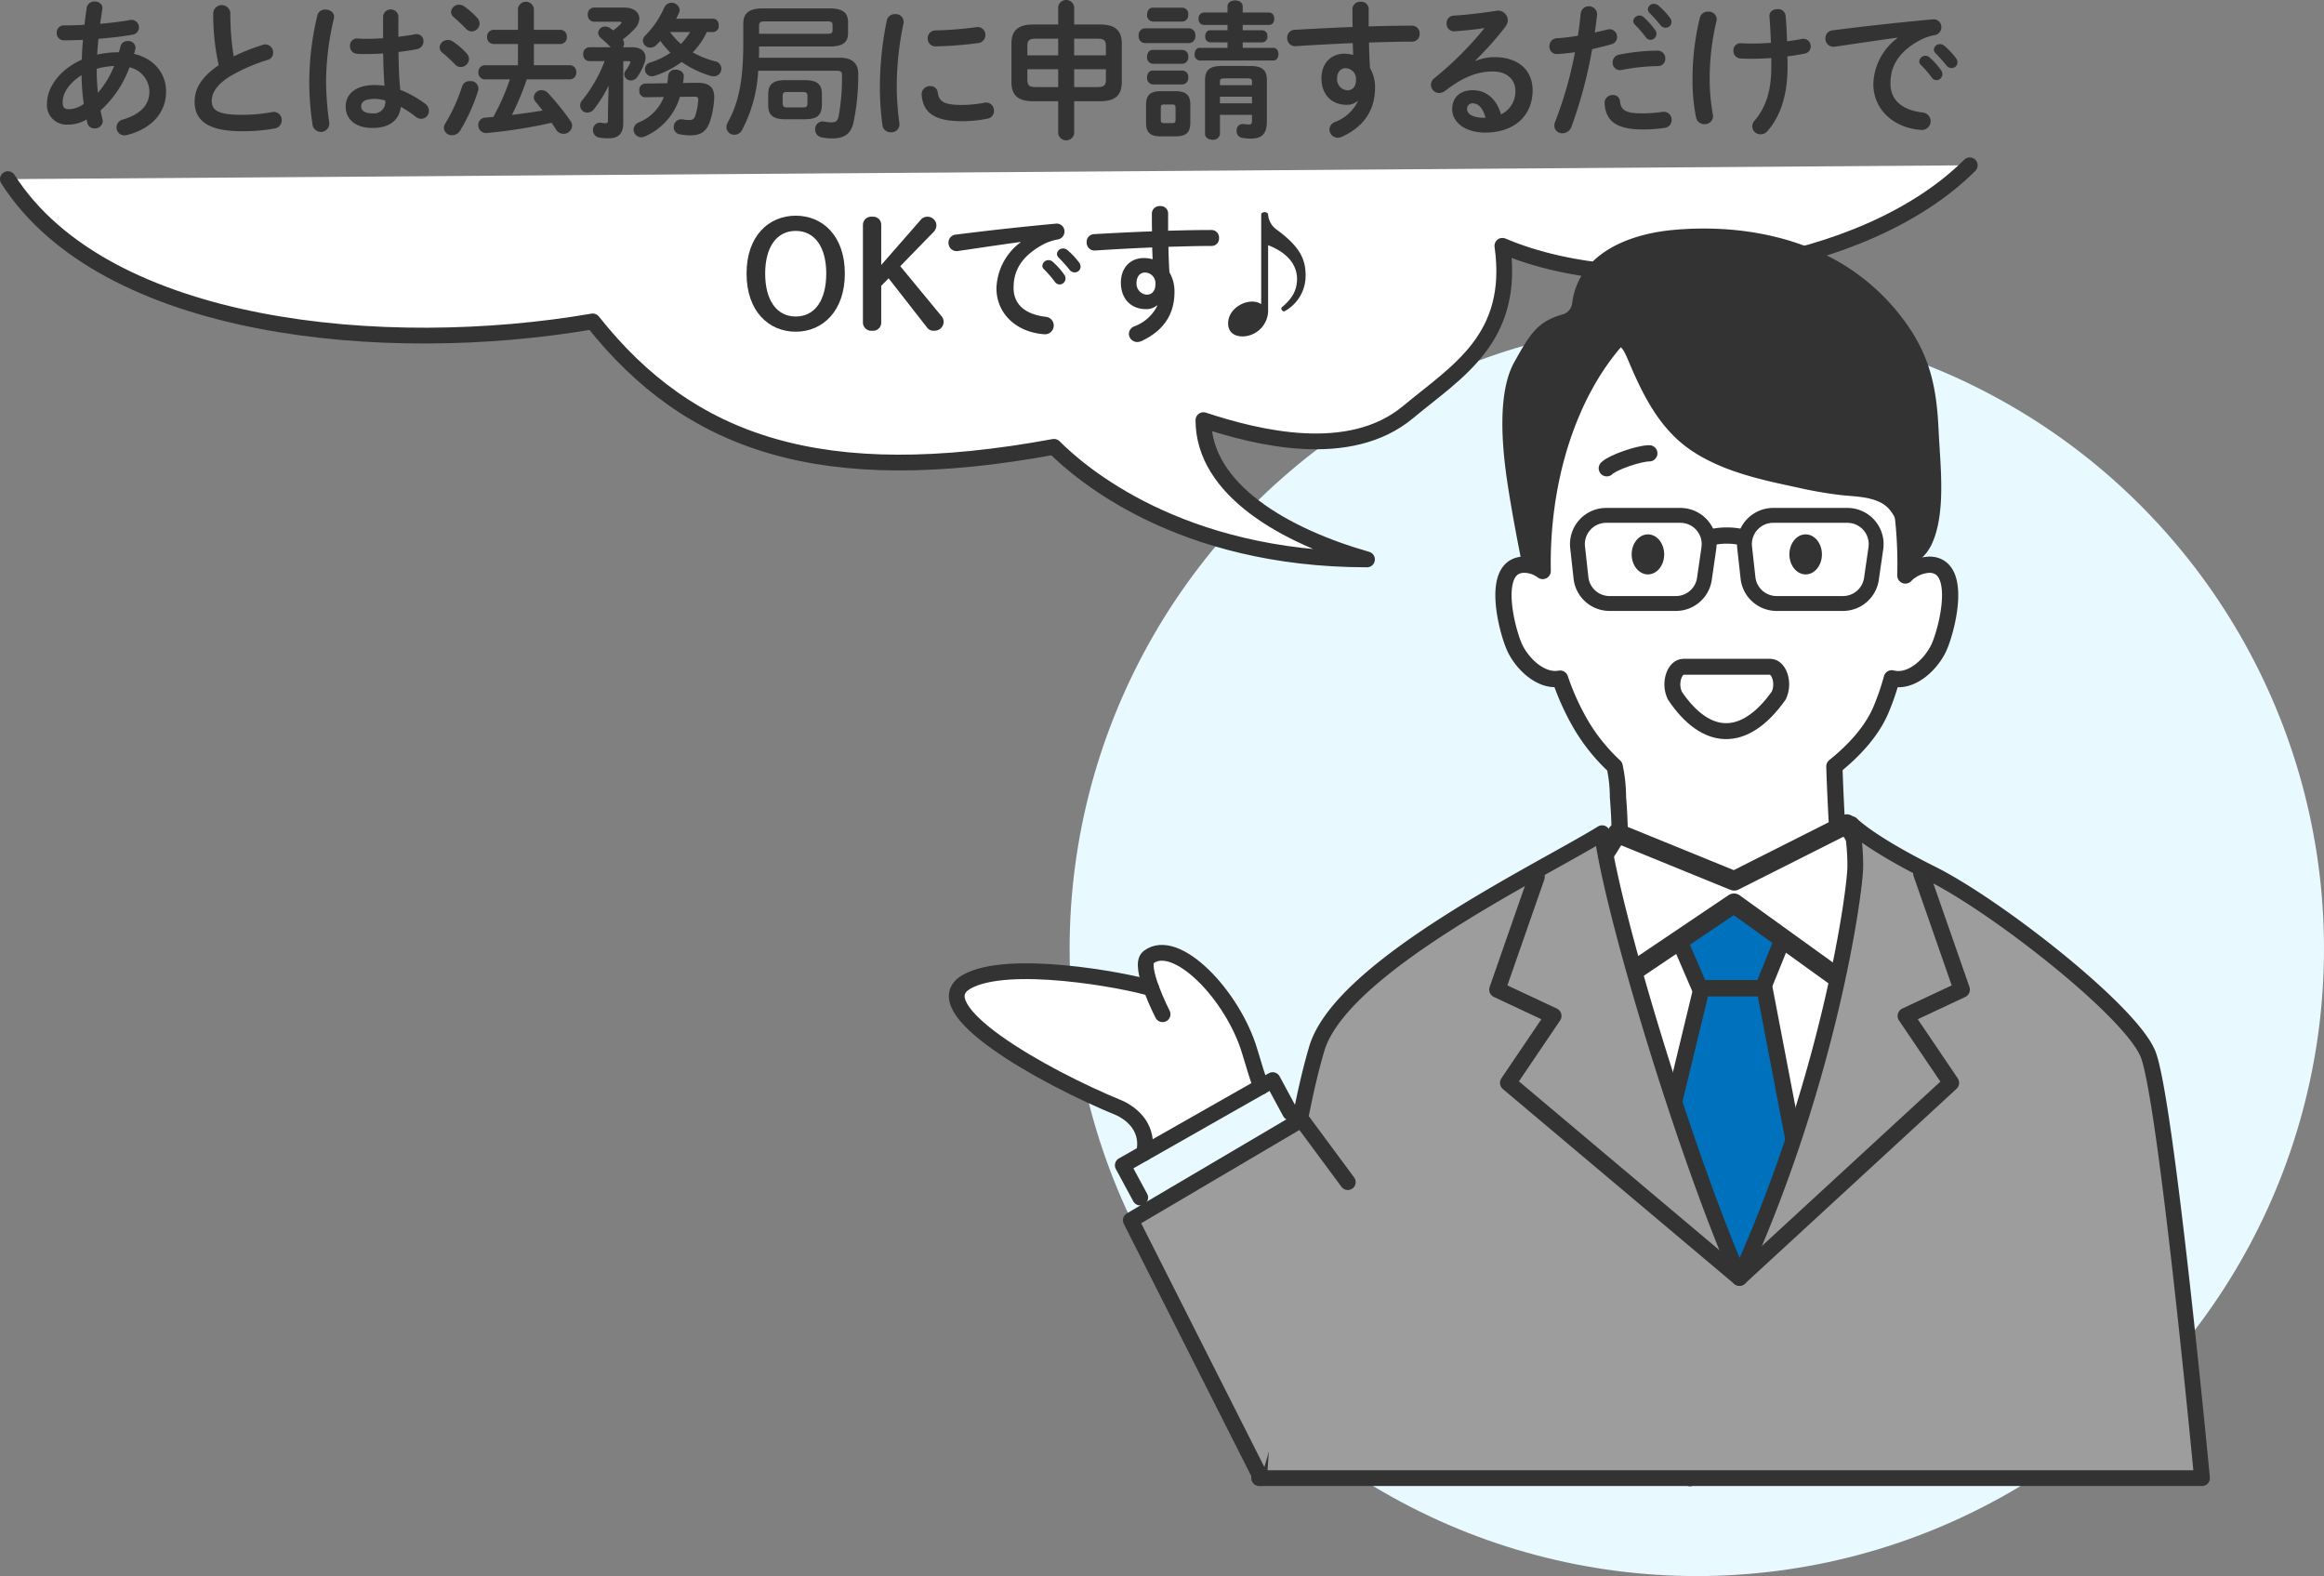
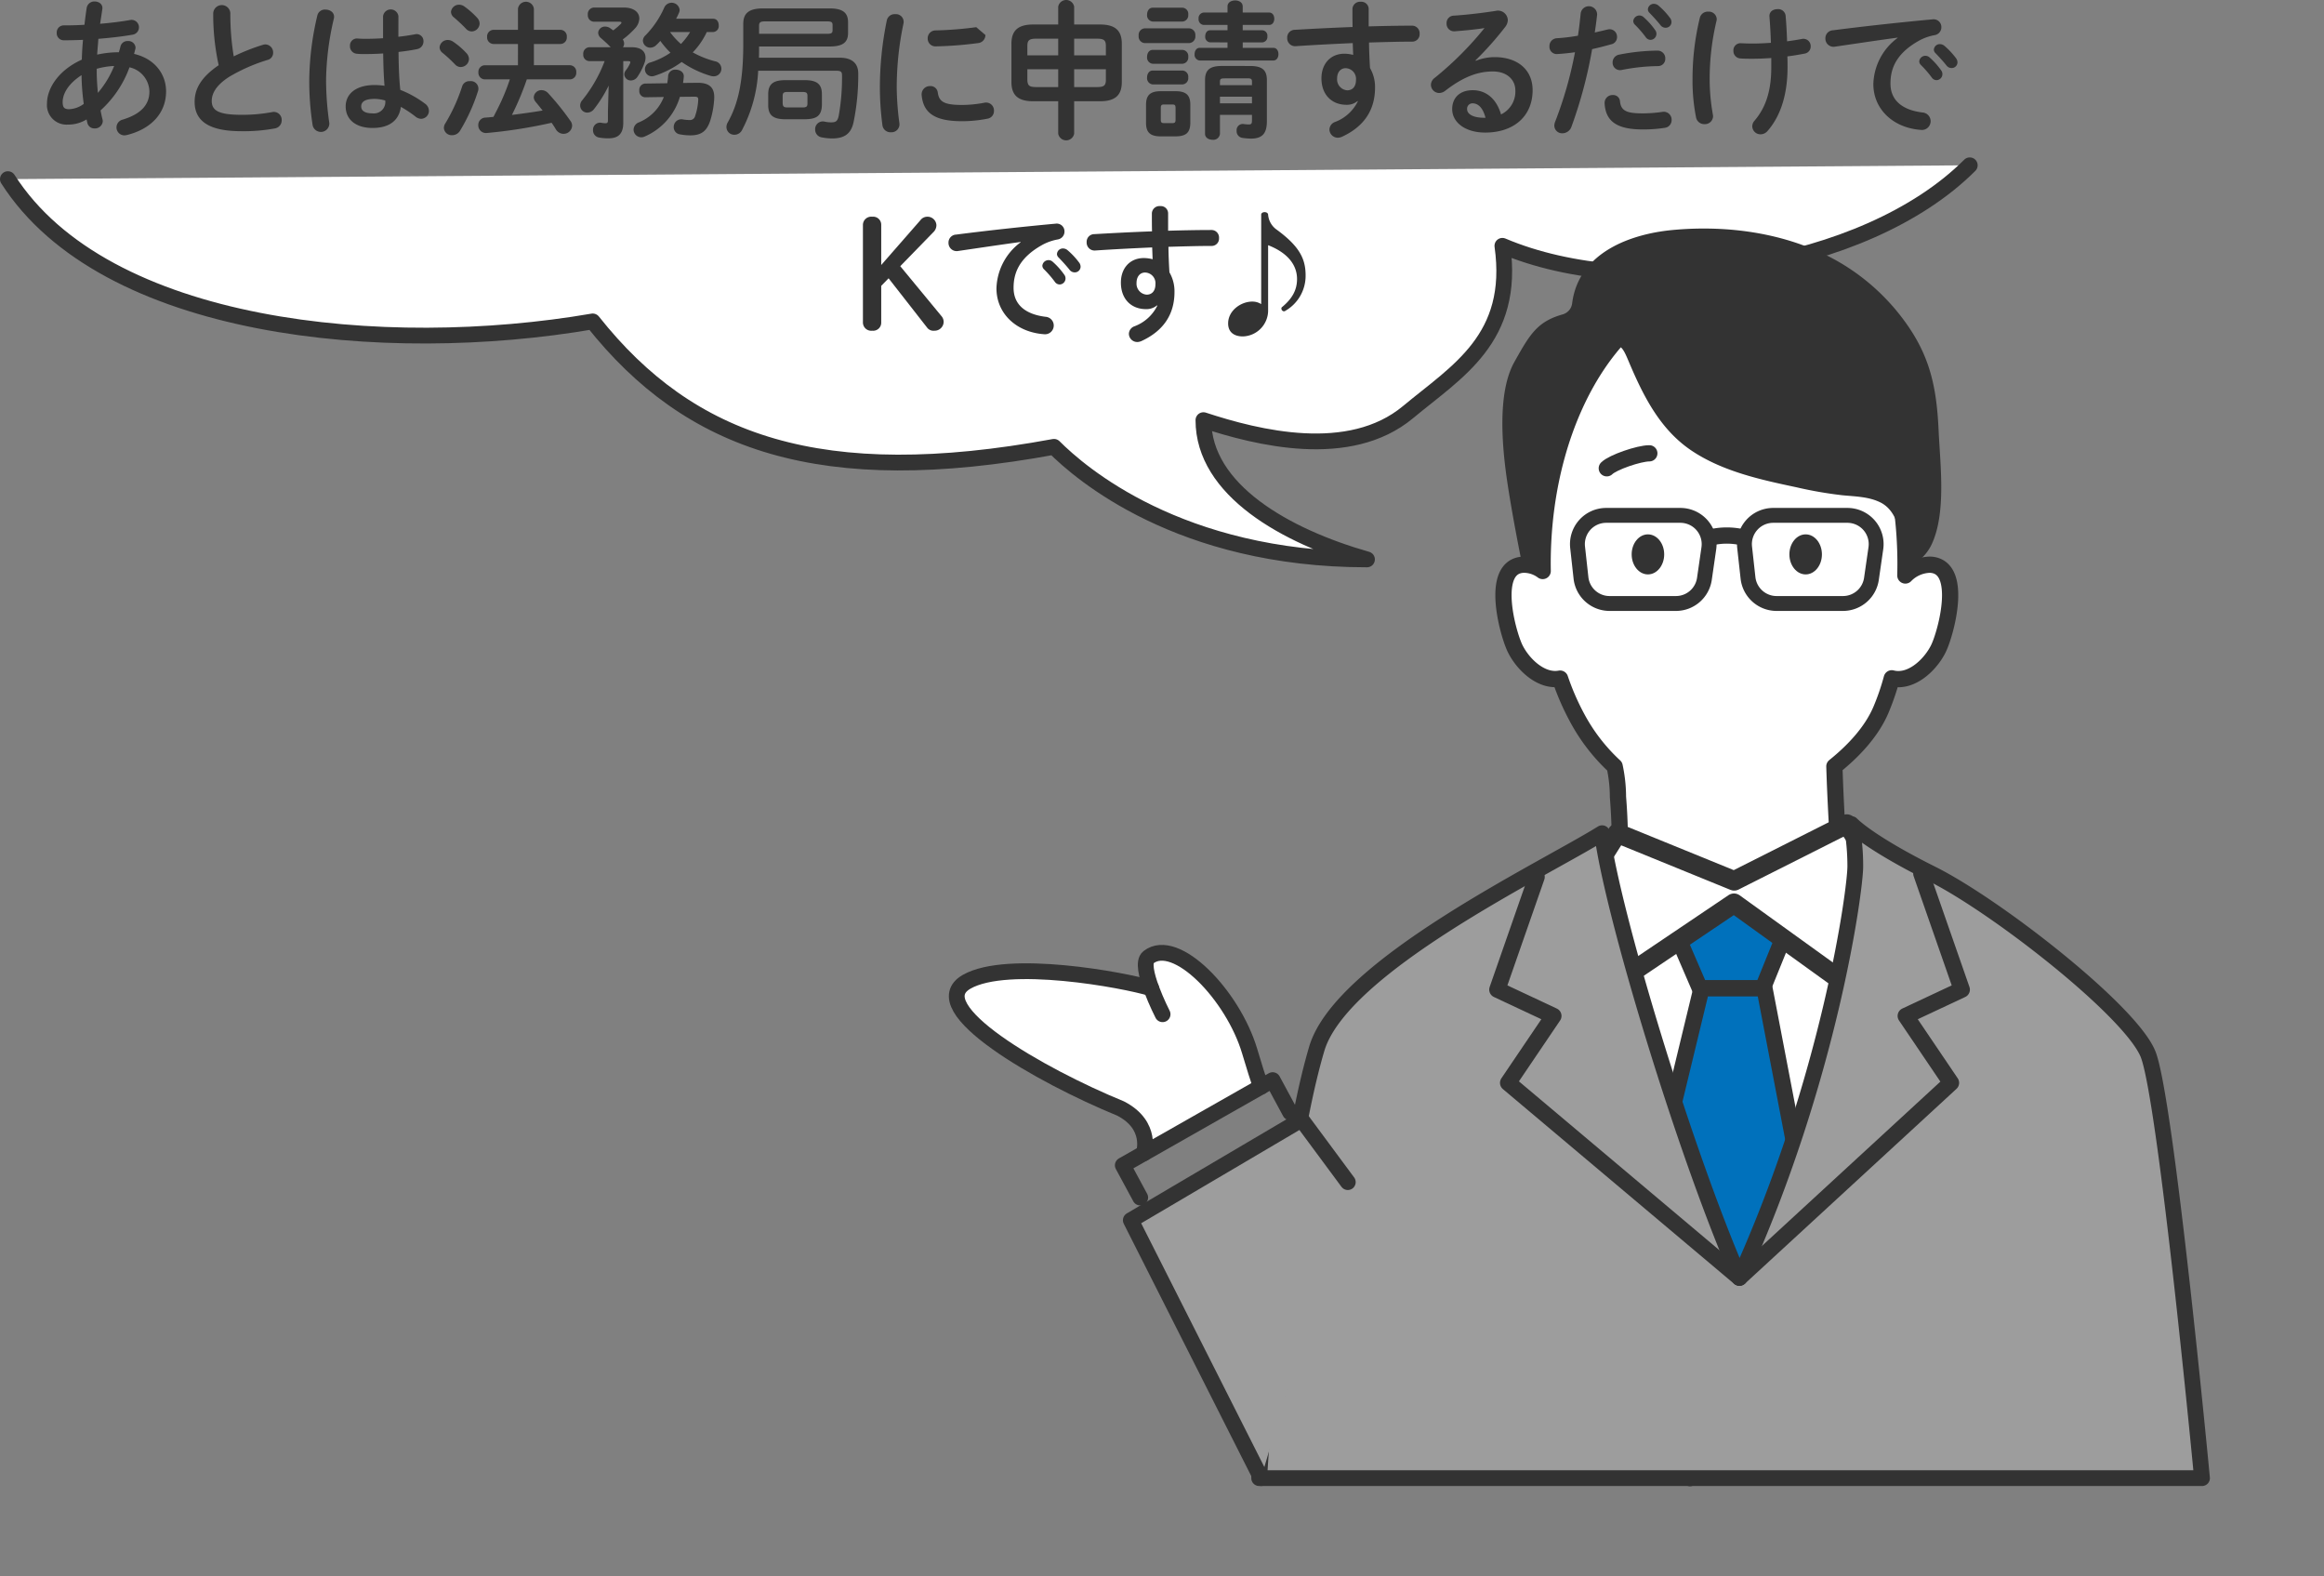
<svg xmlns="http://www.w3.org/2000/svg" viewBox="0 0 460.673 312.347">
  <rect x="0" y="0" width="460.673" height="312.347" fill="#808080" stroke="none" />
  <defs>
    <style>.cls-1,.cls-11,.cls-13,.cls-5{fill:none;}.cls-2{fill:#e8f9ff;}.cls-12,.cls-3,.cls-4,.cls-6,.cls-8{fill:#fff;}.cls-11,.cls-12,.cls-13,.cls-3,.cls-5,.cls-6,.cls-7,.cls-8,.cls-9{stroke:#333;stroke-linecap:round;stroke-linejoin:round;}.cls-13,.cls-3,.cls-9{stroke-width:3.126px;}.cls-5,.cls-6,.cls-7{stroke-width:3.218px;}.cls-7{fill:#0071bc;}.cls-8{stroke-width:3.868px;}.cls-9{fill:#9d9d9d;}.cls-10{fill:#333;}.cls-11{stroke-width:2.95px;}.cls-12{stroke-width:3.159px;}.cls-14{isolation:isolate;}</style>
  </defs>
  <g id="レイヤー_2" data-name="レイヤー 2">
    <g id="レイヤー_1-2" data-name="レイヤー 1">
      <rect class="cls-1" x="1.563" width="459.11" height="312.347" />
-       <circle id="楕円形_388" data-name="楕円形 388" class="cls-2" cx="336.349" cy="188.024" r="124.324" />
      <path class="cls-3" d="M1.563,35.5c19.2,30.03,74.643,35.3,115.928,28.2,19.263,24.3,45.327,33.355,91.437,24.855,5.2,5.2,24.849,22.31,62.043,22.31-16.163-4.6-32.423-13.774-32.423-27.6,10.663,3.5,28.927,8.106,40.574-1.6,9.65-8.043,21.287-14.541,18.687-32.948,26.766,11.372,71.892,4.8,92.647-15.958" />
      <path class="cls-4" d="M228.2,195.024c-5.373-1.653-28.47-5.932-36.587-1.29-8.922,5.1,14.565,18.591,30.516,25.115,6.477,3.339,4.6,8.885,4.6,8.885l23.257-13.214s-.16.05-2.269-7.025c-3.309-11.1-14.634-22.861-20.072-18.621-2.137,1.667,2.808,11.292,2.808,11.292" />
      <path class="cls-4" d="M382.588,111.913a7.006,7.006,0,0,0-4.9,2.139c.017-.78.031-1.559.031-2.338,0-30.4-16.1-55.049-35.968-55.049s-35.968,24.646-35.968,55.049c0,.482.008.966.016,1.45a6.224,6.224,0,0,0-3.8-1.251c-6.739.264-3.2,13.4-1.7,16.544.076.159.158.32.246.481,1.621,2.992,5.117,6.229,8.7,5.55a50.138,50.138,0,0,0,3.407,7.817,36.612,36.612,0,0,0,7.409,9.573,29.135,29.135,0,0,1,.659,6.064,116.1,116.1,0,0,1,.333,12.76c-.078,2.68-.9,5.039-.774,7.731.139,2.881.685,5.724.984,8.589.444,4.261.984,8.513,1.66,12.744.33,2.066.888,6.078,3.056,7.159,2.02,1.007,6.1-.259,8.433-.135,4.535.24,9.043.823,13.585,1a73.466,73.466,0,0,0,8.576-.1c2.038-.161,5.79-.158,7.514-1.41,2.071-1.5,1.119-6.721,1.174-9.125.346-15.132-1.18-30.128-1.643-45.269,3.785-3.039,7.373-6.844,9.228-11.2a48.675,48.675,0,0,0,2.15-6.257c3.7.954,7.365-2.4,9.037-5.483.087-.161.169-.322.246-.481C385.79,125.313,389.327,112.177,382.588,111.913Z" />
      <path class="cls-5" d="M382.588,111.913a7.006,7.006,0,0,0-4.9,2.139c.017-.78.031-1.559.031-2.338,0-30.4-16.1-55.049-35.968-55.049s-35.968,24.646-35.968,55.049c0,.482.008.966.016,1.45a6.224,6.224,0,0,0-3.8-1.251c-6.739.264-3.2,13.4-1.7,16.544.076.159.158.32.246.481,1.621,2.992,5.117,6.229,8.7,5.55a50.138,50.138,0,0,0,3.407,7.817,36.612,36.612,0,0,0,7.409,9.573,29.135,29.135,0,0,1,.659,6.064,116.1,116.1,0,0,1,.333,12.76c-.078,2.68-.9,5.039-.774,7.731.139,2.881.685,5.724.984,8.589.444,4.261.984,8.513,1.66,12.744.33,2.066.888,6.078,3.056,7.159,2.02,1.007,6.1-.259,8.433-.135,4.535.24,9.043.823,13.585,1a73.466,73.466,0,0,0,8.576-.1c2.038-.161,5.79-.158,7.514-1.41,2.071-1.5,1.119-6.721,1.174-9.125.346-15.132-1.18-30.128-1.643-45.269,3.785-3.039,7.373-6.844,9.228-11.2a48.675,48.675,0,0,0,2.15-6.257c3.7.954,7.365-2.4,9.037-5.483.087-.161.169-.322.246-.481C385.79,125.313,389.327,112.177,382.588,111.913Z" />
      <path class="cls-6" d="M326.937,89.839c-2.05,0-7.248,1.783-8.433,2.968" />
      <path class="cls-6" d="M355.322,89.839c2.05,0,7.248,1.783,8.433,2.968" />
      <line class="cls-5" x1="333.349" y1="283.761" x2="335.004" y2="292.939" />
      <rect class="cls-4" x="309.125" y="180.276" width="70.382" height="63.553" />
      <polygon class="cls-7" points="357.672 175.53 349.428 195.863 336.95 195.863 328.181 175.53 343.191 176.707 357.672 175.53" />
      <polygon class="cls-8" points="321.68 193.853 343.716 179.006 369.015 197.234 373.267 174.033 366.083 163.317 343.756 174.567 320.59 165.126 313.945 175.634 316.957 195.378 321.68 193.853" />
      <polygon class="cls-7" points="327.43 236.628 337.284 195.863 349.762 195.863 357.573 236.628 346.226 286.715 327.43 236.628" />
      <path class="cls-9" d="M249.6,292.939s3.4-57.951,11.408-85.078c4.839-16.386,44.8-35.412,56.568-42.735,1.935,15.418,16.249,62.926,27.227,88.087,17.877-39.324,22.96-76.787,22.96-81.514a45.068,45.068,0,0,0-.771-8.382s3.222,3.508,15.957,9.867,39.24,27.044,42.816,35.653,10.727,84.1,10.727,84.1Z" />
      <ellipse class="cls-10" cx="326.659" cy="109.869" rx="3.224" ry="3.968" />
      <ellipse class="cls-10" cx="357.925" cy="109.869" rx="3.224" ry="3.968" />
      <polyline class="cls-5" points="344.8 253.213 386.738 214.604 377.759 201.338 388.874 196.127 380.847 173.117" />
      <polyline class="cls-5" points="344.8 253.213 298.942 214.604 307.921 201.338 296.806 196.127 304.599 173.787" />
      <path class="cls-10" d="M381.915,109.5a9.132,9.132,0,0,0,1.024-1.7c2.88-6.245,1.648-15.758,1.343-22.438-.363-7.933-1.489-13.952-5.815-20.387a42.56,42.56,0,0,0-13.216-12.623c-10.073-6.1-22.458-7.836-33.78-6.762-7.842.744-18.471,4.21-19.823,14.447a2.626,2.626,0,0,1-1.817,2.252c-5.112,1.412-6.589,3.985-9.656,9.467-3.381,6.044-2.466,16.677-1.353,24.036.887,5.869,2.224,12.677,2.729,15.192a2.666,2.666,0,0,0,.978,1.6,2.455,2.455,0,0,0,3.892-2.181q-.006-.842,0-1.682c.137-11.776,2.314-24.25,8.485-34.006a24.463,24.463,0,0,1,3.648-5.115c2.483-2.267,3.163-.637,4.3,2.051,2.884,6.821,6.207,13.5,12.53,17.707,6.163,4.1,13.657,5.717,20.79,7.23a81.418,81.418,0,0,0,9.014,1.561c2.569.249,5.249.276,7.559,1.425,4.082,2.028,4.415,8.389,4.1,12.383C378.819,112.362,380.655,111.158,381.915,109.5Z" />
      <path class="cls-11" d="M332.215,119.6H319.054a5.7,5.7,0,0,1-5.666-5.074l-.669-6.06a5.7,5.7,0,0,1,5.665-6.327h14.707a5.7,5.7,0,0,1,5.642,6.516l-.877,6.061A5.7,5.7,0,0,1,332.215,119.6Z" />
      <path class="cls-6" d="M339.477,106.421a13.909,13.909,0,0,1,5.63,0" />
      <path class="cls-11" d="M365.322,119.6H352.161a5.7,5.7,0,0,1-5.665-5.074l-.67-6.06a5.7,5.7,0,0,1,5.666-6.327H366.2a5.7,5.7,0,0,1,5.641,6.516l-.876,6.061A5.7,5.7,0,0,1,365.322,119.6Z" />
-       <path class="cls-12" d="M331.981,137.832l-.135-.338c-.926-2.324.128-5.354,1.863-5.354h17.166c1.735,0,2.789,3.03,1.863,5.354l-.135.338C345.732,147.507,338.134,147,331.981,137.832Z" />
      <polyline class="cls-9" points="249.986 292.939 224.153 241.825 257.992 221.886 267.167 234.278" />
      <polyline class="cls-13" points="226.019 237.335 222.564 230.94 252.273 214.06 255.728 220.455" />
      <path class="cls-13" d="M230.453,201.006s-4.945-9.626-2.808-11.292c5.438-4.241,16.763,7.52,20.072,18.621,2.109,7.074,2.269,7.024,2.269,7.024" />
      <path class="cls-13" d="M226.729,228.574s1.88-5.547-4.6-8.886c-15.951-6.523-39.438-20.011-30.516-25.115,8.117-4.642,31.214-.362,36.587,1.29" />
      <g id="あとは法務局に申請するだけで_OKです_" data-name="あとは法務局に申請するだけで OKです " class="cls-14">
        <g class="cls-14">
          <path class="cls-10" d="M16.219,11.817c.029-1.316.117-2.632.234-3.92-1.346.059-2.632.088-3.773.088a1.394,1.394,0,0,1-1.434-1.492A1.387,1.387,0,0,1,12.68,5.031c1.228,0,2.632-.029,4.065-.117.118-1.082.264-2.193.439-3.364A1.535,1.535,0,0,1,18.764.292c.848,0,1.667.557,1.521,1.521q-.22,1.492-.439,2.9c2.135-.175,4.212-.438,5.851-.73a1.477,1.477,0,1,1,.555,2.895c-1.93.351-4.329.614-6.757.819-.058,1.024-.175,2.077-.234,3.13a19.354,19.354,0,0,1,4.3-.469c.117-.379.234-.759.322-1.169a1.41,1.41,0,0,1,1.463-1.053,1.4,1.4,0,0,1,1.521,1.287,2.045,2.045,0,0,1-.059.38c-.088.293-.147.585-.234.878,4.037.935,6.347,3.948,6.347,7.429,0,4.271-2.925,7.459-7.81,8.659a2.581,2.581,0,0,1-.468.058,1.572,1.572,0,0,1-1.55-1.609,1.6,1.6,0,0,1,1.258-1.521c3.715-1.14,5.265-3.042,5.265-5.557a5.023,5.023,0,0,0-3.949-4.8,21.323,21.323,0,0,1-5.733,8.541c.117.614.234,1.2.38,1.755a1.668,1.668,0,0,1,.059.38,1.539,1.539,0,0,1-1.638,1.433A1.39,1.39,0,0,1,17.33,24.4c-.058-.235-.116-.5-.175-.732a6.875,6.875,0,0,1-3.715,1.024,3.879,3.879,0,0,1-4.124-4.212C9.316,17.843,11.217,14.1,16.219,11.817Zm-2.574,9.829A5.25,5.25,0,0,0,16.6,20.593a47.019,47.019,0,0,1-.439-5.7c-2.69,1.755-3.744,3.715-3.744,5.382C12.446,21.207,12.65,21.616,13.645,21.646Zm8.98-8.571a15.528,15.528,0,0,0-3.452.556v.5c0,1.316.088,2.779.235,4.27A19.038,19.038,0,0,0,22.625,13.075Z" />
          <path class="cls-10" d="M42.266,2.6a1.7,1.7,0,0,1,3.393,0,51.147,51.147,0,0,0,.673,8.57,39.944,39.944,0,0,1,5.762-2.281,1.646,1.646,0,0,1,.527-.088,1.591,1.591,0,0,1,1.521,1.637,1.439,1.439,0,0,1-1.083,1.434,34.515,34.515,0,0,0-7.692,3.393c-2.516,1.638-3.394,3.247-3.394,4.739,0,1.813,1.2,2.749,5.851,2.749a32.039,32.039,0,0,0,6.055-.527,1.569,1.569,0,0,1,1.959,1.581,1.61,1.61,0,0,1-1.316,1.637A33.858,33.858,0,0,1,47.794,26c-6.142,0-9.214-1.872-9.214-5.82,0-2.4,1.112-4.769,4.768-7.255A46.57,46.57,0,0,1,42.266,2.6Z" />
          <path class="cls-10" d="M64.519,1.9c.936,0,1.9.615,1.667,1.755a55.859,55.859,0,0,0-1.55,12.081,60.411,60.411,0,0,0,.644,8.688,1.673,1.673,0,0,1-3.306.409,56.941,56.941,0,0,1-.672-9.126A57.816,57.816,0,0,1,62.91,3.042,1.524,1.524,0,0,1,64.519,1.9Zm14.45,4.271V7.283c1.141-.117,2.223-.292,3.218-.468A1.364,1.364,0,0,1,83.942,8.19a1.544,1.544,0,0,1-1.287,1.55c-1.141.235-2.4.41-3.657.556.03,2.516.088,5.031.351,7.517a20.5,20.5,0,0,1,4.885,2.721,1.774,1.774,0,0,1,.79,1.434,1.586,1.586,0,0,1-1.55,1.579,1.865,1.865,0,0,1-1.112-.439,22.609,22.609,0,0,0-2.9-1.93c-.322,2.427-1.989,4.182-5.616,4.182-3.276,0-5.324-1.637-5.324-4.27,0-2.428,1.96-4.241,5.763-4.241A15.012,15.012,0,0,1,76.22,17c-.176-2.136-.234-4.271-.264-6.406-1.257.088-2.486.117-3.627.117a13.894,13.894,0,0,1-1.609-.059A1.474,1.474,0,0,1,69.375,9.1,1.382,1.382,0,0,1,70.9,7.635c.438.029.907.058,1.433.058,1.141,0,2.34-.029,3.6-.117V3.218a1.532,1.532,0,0,1,3.042,0Zm-2.6,13.748a8.18,8.18,0,0,0-2.077-.322c-2.047,0-2.691.643-2.691,1.492,0,.907.79,1.375,2.252,1.375A2.262,2.262,0,0,0,76.366,19.92Z" />
          <path class="cls-10" d="M92.463,10.53a1.773,1.773,0,0,1,.5,1.17,1.643,1.643,0,0,1-1.638,1.58,1.494,1.494,0,0,1-1.112-.5A28,28,0,0,0,87.754,10.5,1.409,1.409,0,0,1,87.14,9.39a1.588,1.588,0,0,1,1.638-1.463,1.825,1.825,0,0,1,1.024.322A15.205,15.205,0,0,1,92.463,10.53Zm.644,5.558a1.5,1.5,0,0,1,1.638,1.989,36.172,36.172,0,0,1-3.54,7.81,1.827,1.827,0,0,1-1.579.907,1.543,1.543,0,0,1-1.638-1.434,1.715,1.715,0,0,1,.322-.964,34.808,34.808,0,0,0,3.3-7.285A1.463,1.463,0,0,1,93.107,16.088ZM94.57,3.51a1.72,1.72,0,0,1,.5,1.17,1.606,1.606,0,0,1-1.58,1.55,1.569,1.569,0,0,1-1.14-.555,32.021,32.021,0,0,0-2.37-2.224,1.448,1.448,0,0,1-.585-1.082A1.585,1.585,0,0,1,91.03.936a1.8,1.8,0,0,1,1.024.351A16.482,16.482,0,0,1,94.57,3.51Zm16.527,2.4a1.282,1.282,0,0,1,1.257,1.4A1.282,1.282,0,0,1,111.1,8.717h-5.266v4.212h7.138a1.282,1.282,0,0,1,1.257,1.4,1.282,1.282,0,0,1-1.257,1.4h-8.542a56.9,56.9,0,0,1-2.954,7.049c2.018-.263,4.066-.526,6.084-.877-.468-.585-.936-1.17-1.375-1.7a1.491,1.491,0,0,1-.38-.936,1.517,1.517,0,0,1,1.55-1.4,1.8,1.8,0,0,1,1.287.585,53.066,53.066,0,0,1,4.446,5.528,1.59,1.59,0,0,1,.322.966,1.7,1.7,0,0,1-1.726,1.579,1.79,1.79,0,0,1-1.491-.877c-.235-.41-.527-.848-.849-1.316a98.109,98.109,0,0,1-12.753,2.018,1.534,1.534,0,0,1-1.784-1.55,1.452,1.452,0,0,1,1.4-1.492c.527-.029,1.054-.087,1.609-.146.556-1.083,1.141-2.194,1.638-3.306a41.27,41.27,0,0,0,1.609-4.124H96.091a1.3,1.3,0,0,1-1.258-1.4,1.3,1.3,0,0,1,1.258-1.4h6.581V8.717H97.816a1.3,1.3,0,0,1-1.258-1.405,1.3,1.3,0,0,1,1.258-1.4h4.856V1.755a1.59,1.59,0,0,1,3.159,0V5.908Z" />
          <path class="cls-10" d="M120.651,16.966a25.433,25.433,0,0,1-2.9,4.65,1.707,1.707,0,0,1-1.316.7,1.41,1.41,0,0,1-1.433-1.4,1.62,1.62,0,0,1,.438-1.082,28.052,28.052,0,0,0,4.417-7.723h-3.042a1.237,1.237,0,0,1-1.2-1.344,1.274,1.274,0,0,1,1.2-1.405h4.241c-.643-.672-1.257-1.228-1.9-1.784a1.451,1.451,0,0,1-.585-1.083,1.339,1.339,0,0,1,1.4-1.228A1.734,1.734,0,0,1,121,5.616c.176.147.38.263.556.409A13.669,13.669,0,0,0,122.991,4.8a.585.585,0,0,0,.2-.321c0-.118-.146-.176-.439-.176h-5.031a1.264,1.264,0,0,1-1.2-1.375,1.284,1.284,0,0,1,1.2-1.434h5.938c2.018,0,3.071.966,3.071,2.165a3.027,3.027,0,0,1-.877,1.99,16.8,16.8,0,0,1-2.4,2.164,1.576,1.576,0,0,1,.263.819,1.279,1.279,0,0,1-.233.731h1.784c1.813,0,2.691.849,2.691,2.048a2.9,2.9,0,0,1-.2,1.053,11.965,11.965,0,0,1-1.375,2.721,1.587,1.587,0,0,1-1.316.759,1.27,1.27,0,0,1-1.316-1.2,1.328,1.328,0,0,1,.292-.789,6.579,6.579,0,0,0,.848-1.4.882.882,0,0,0,.059-.235c0-.146-.146-.205-.468-.205h-.936V24.366c0,2.223-1.082,3.042-2.867,3.042a9.475,9.475,0,0,1-1.9-.146,1.432,1.432,0,0,1-1.228-1.462,1.394,1.394,0,0,1,1.667-1.463,4.557,4.557,0,0,0,.79.088c.351,0,.5-.117.5-.585V22.026Zm11.613-.469a11.85,11.85,0,0,0,.175-1.462,1.38,1.38,0,0,1,1.521-1.228c.82,0,1.668.5,1.58,1.432-.029.41-.088.82-.146,1.2l2.837-.029c2.515-.029,3.481,1.053,3.335,3.246a17.8,17.8,0,0,1-.732,4.1c-.7,2.31-1.9,3.071-4.007,3.071a11.367,11.367,0,0,1-2.077-.205,1.423,1.423,0,0,1-1.2-1.432,1.512,1.512,0,0,1,1.814-1.522,7.427,7.427,0,0,0,1.287.117,1.04,1.04,0,0,0,1.14-.79,11.852,11.852,0,0,0,.615-3.188c.029-.468-.118-.644-.732-.644l-2.9.029a12.4,12.4,0,0,1-6.992,7.87,1.54,1.54,0,0,1-2.193-1.346,1.591,1.591,0,0,1,1.053-1.463,8.966,8.966,0,0,0,4.943-5.031l-3.715.058a1.212,1.212,0,0,1-1.141-1.345,1.239,1.239,0,0,1,1.141-1.375ZM140.1,6.348a14.628,14.628,0,0,1-2.779,4.036,18.6,18.6,0,0,0,4.388,1.755,1.5,1.5,0,0,1-.263,2.984,2.159,2.159,0,0,1-.585-.088,20.012,20.012,0,0,1-5.734-2.75,18.88,18.88,0,0,1-5.411,2.75,1.611,1.611,0,0,1-.5.088,1.377,1.377,0,0,1-1.375-1.4,1.391,1.391,0,0,1,1.082-1.346,14.758,14.758,0,0,0,3.979-1.931A17.261,17.261,0,0,1,130.889,8.1a8.018,8.018,0,0,1-.848.876,1.678,1.678,0,0,1-1.112.469,1.459,1.459,0,0,1-1.492-1.375,1.473,1.473,0,0,1,.5-1.052A18.486,18.486,0,0,0,131.65,1.55a1.6,1.6,0,0,1,3.071.381,1.393,1.393,0,0,1-.117.585c-.175.38-.351.79-.585,1.2h7.342c.76,0,1.111.643,1.111,1.316a1.18,1.18,0,0,1-1.111,1.317Zm-7.283,0a13.819,13.819,0,0,0,2.164,2.369A13.11,13.11,0,0,0,136.8,6.348Z" />
          <path class="cls-10" d="M150.292,14.011a28.11,28.11,0,0,1-3.188,11.73,1.691,1.691,0,0,1-1.521.965A1.536,1.536,0,0,1,144,25.214a1.853,1.853,0,0,1,.264-.965c2.047-3.656,3.071-8.044,3.071-15.591V4.738c0-2.017.994-3.071,3.92-3.071H164.45c2.779,0,3.656.995,3.656,2.75V6.522c0,1.756-.877,2.692-3.656,2.692H150.468c0,.731,0,1.492-.029,2.224h16.029c2.516,0,3.657,1.2,3.657,3.129a46.08,46.08,0,0,1-.936,9.682c-.468,2.136-1.668,3.189-4.242,3.189a10.882,10.882,0,0,1-2.018-.206,1.553,1.553,0,0,1-1.346-1.579,1.526,1.526,0,0,1,1.872-1.55,6.115,6.115,0,0,0,1.288.146c.965,0,1.287-.234,1.52-1.346a42.84,42.84,0,0,0,.644-7.985c0-.673-.205-.907-1.228-.907ZM163.952,6.7c.936,0,1.083-.205,1.083-.76V5c0-.556-.147-.761-1.083-.761H151.638c-.907,0-1.17.205-1.17.849V6.7ZM155.7,23.635c-2.516,0-3.422-.849-3.422-2.808V18.691c0-1.96.906-2.808,3.422-2.808h3.8c2.515,0,3.422.848,3.422,2.808v2.136c-.059,2.34-1.316,2.778-3.422,2.808Zm3.364-2.34c.79,0,.994-.176.994-.819V19.042c0-.644-.2-.818-.994-.818h-2.926c-.789,0-.994.174-.994.818v1.434c.03.731.351.819.994.819Z" />
-           <path class="cls-10" d="M177.43,2.808A1.533,1.533,0,0,1,179.1,4.621a61.149,61.149,0,0,0-1.345,12.93,57.523,57.523,0,0,0,.526,6.874,1.573,1.573,0,0,1-1.667,1.784,1.6,1.6,0,0,1-1.7-1.434,57.63,57.63,0,0,1-.5-7.224,65.935,65.935,0,0,1,1.375-13.515A1.57,1.57,0,0,1,177.43,2.808ZM190.71,20.8a23.983,23.983,0,0,0,4.417-.44,1.564,1.564,0,0,1,1.9,1.61,1.518,1.518,0,0,1-1.287,1.55,25.553,25.553,0,0,1-5.06.5c-5.412,0-7.664-1.638-7.986-5.177a1.637,1.637,0,0,1,1.7-1.784,1.429,1.429,0,0,1,1.492,1.258C186.147,20.125,187.054,20.8,190.71,20.8Zm4.622-13.865a1.6,1.6,0,0,1-1.492,1.608,74.113,74.113,0,0,1-8.249.644,1.539,1.539,0,0,1-1.7-1.58,1.551,1.551,0,0,1,1.58-1.58,70.958,70.958,0,0,0,8.044-.643A1.545,1.545,0,0,1,195.332,6.933Z" />
+           <path class="cls-10" d="M177.43,2.808A1.533,1.533,0,0,1,179.1,4.621a61.149,61.149,0,0,0-1.345,12.93,57.523,57.523,0,0,0,.526,6.874,1.573,1.573,0,0,1-1.667,1.784,1.6,1.6,0,0,1-1.7-1.434,57.63,57.63,0,0,1-.5-7.224,65.935,65.935,0,0,1,1.375-13.515A1.57,1.57,0,0,1,177.43,2.808ZM190.71,20.8a23.983,23.983,0,0,0,4.417-.44,1.564,1.564,0,0,1,1.9,1.61,1.518,1.518,0,0,1-1.287,1.55,25.553,25.553,0,0,1-5.06.5c-5.412,0-7.664-1.638-7.986-5.177a1.637,1.637,0,0,1,1.7-1.784,1.429,1.429,0,0,1,1.492,1.258C186.147,20.125,187.054,20.8,190.71,20.8Zm4.622-13.865a1.6,1.6,0,0,1-1.492,1.608,74.113,74.113,0,0,1-8.249.644,1.539,1.539,0,0,1-1.7-1.58,1.551,1.551,0,0,1,1.58-1.58,70.958,70.958,0,0,0,8.044-.643Z" />
          <path class="cls-10" d="M204.819,20.066c-3.13,0-4.329-1.287-4.329-3.832V8.688c0-2.545,1.2-3.833,4.329-3.833h4.944V1.316a1.606,1.606,0,0,1,3.159,0V4.855h5.119c3.13,0,4.329,1.288,4.329,3.833v7.546c0,2.545-1.2,3.832-4.329,3.832h-5.119V26.5a1.606,1.606,0,0,1-3.159,0V20.066Zm4.944-9.1v-3.3h-4.388c-1.375,0-1.726.351-1.726,1.433v1.872Zm0,6.289V13.719h-6.114v2.106c.03,1.286.556,1.4,1.726,1.433Zm3.159-6.289h6.289V9.1c0-1.082-.351-1.433-1.726-1.433h-4.563Zm0,2.75v3.539h4.563c1.375,0,1.726-.351,1.726-1.433V13.719Z" />
          <path class="cls-10" d="M226.882,8.541a1.308,1.308,0,0,1-1.17-1.462,1.309,1.309,0,0,1,1.17-1.463h8.862a1.312,1.312,0,0,1,1.2,1.463,1.311,1.311,0,0,1-1.2,1.462ZM230.1,27.028c-2.193,0-2.925-.878-2.925-2.662v-3.6c0-1.814.732-2.692,2.925-2.692h2.925c2.194,0,2.926.878,2.926,2.692v3.6c-.03,2.048-.966,2.633-2.926,2.662ZM228.491,4.271A1.237,1.237,0,0,1,227.379,2.9c0-.7.38-1.375,1.112-1.375H234.4A1.223,1.223,0,0,1,235.54,2.9,1.239,1.239,0,0,1,234.4,4.271Zm0,8.366a1.236,1.236,0,0,1-1.112-1.375c0-.7.38-1.375,1.112-1.375H234.4a1.223,1.223,0,0,1,1.141,1.375,1.239,1.239,0,0,1-1.141,1.375Zm0,4.094a1.236,1.236,0,0,1-1.112-1.375c0-.7.38-1.375,1.112-1.375H234.4a1.223,1.223,0,0,1,1.141,1.375,1.239,1.239,0,0,1-1.141,1.375Zm3.948,7.665c.439,0,.585-.176.585-.644V21.383c0-.5-.146-.673-.585-.673h-1.755c-.439,0-.585.175-.585.673v2.369c0,.438.117.644.585.644Zm10.882-16H239.9a1.075,1.075,0,0,1-.994-1.2c0-.614.321-1.2.994-1.2h3.423V4.943h-4.71a1.106,1.106,0,0,1-1.023-1.228,1.107,1.107,0,0,1,1.023-1.229h4.71v-1.2c0-.819.76-1.2,1.521-1.2.731,0,1.492.38,1.492,1.2v1.2h5.236c.7,0,1.023.615,1.023,1.229s-.321,1.228-1.023,1.228h-5.236V6H250.2a1.063,1.063,0,0,1,1.024,1.2A1.079,1.079,0,0,1,250.2,8.4h-3.861V9.478h6.054c.7,0,1.024.614,1.024,1.257,0,.615-.321,1.258-1.024,1.258H237.822a1.134,1.134,0,0,1-1.024-1.258c0-.643.351-1.257,1.024-1.257h5.5Zm4.5,4.68c2.457,0,3.305.878,3.305,2.808v8.132c0,2.4-.878,3.452-3.159,3.452a12.451,12.451,0,0,1-1.726-.147,1.33,1.33,0,0,1-1.112-1.4,1.227,1.227,0,0,1,1.375-1.345,7.873,7.873,0,0,0,.936.087c.585,0,.732-.058.732-.877V22.757h-6.348V26.53a1.309,1.309,0,0,1-1.462,1.17c-.761,0-1.493-.409-1.493-1.17V15.883c0-1.93.849-2.808,3.306-2.808Zm-5.12,2.457c-.731,0-.877.147-.877.673v.673h6.348V16.2c0-.526-.147-.673-.878-.673Zm5.471,3.627h-6.348v1.317h6.348Z" />
          <path class="cls-10" d="M269.08,20.037a3.224,3.224,0,0,1-2.164.732c-2.867,0-4.973-1.931-4.973-5.266,0-2.866,1.814-4.856,4.534-4.856a6.872,6.872,0,0,1,1.755.234c-.029-.789-.058-1.55-.088-2.34-3.948.176-7.926.381-11.349.614a1.572,1.572,0,0,1-1.638-1.667,1.51,1.51,0,0,1,1.492-1.58c3.451-.2,7.459-.409,11.466-.555-.029-1.053-.029-2.252-.029-3.569A1.5,1.5,0,0,1,269.724.351a1.446,1.446,0,0,1,1.58,1.4v3.48c3.042-.087,5.967-.145,8.57-.145A1.494,1.494,0,0,1,281.4,6.7a1.455,1.455,0,0,1-1.4,1.551c-2.6,0-5.587.088-8.629.175.029,1.7.088,3.364.2,5.06a7.47,7.47,0,0,1,.994,3.891c0,4.622-2.369,7.811-6.581,9.74a2.161,2.161,0,0,1-.79.176,1.66,1.66,0,0,1-1.667-1.638,1.642,1.642,0,0,1,1.14-1.492,8.261,8.261,0,0,0,4.5-4.1Zm-4.036-4.446a2.176,2.176,0,0,0,2.018,2.31c1,0,1.726-.7,1.726-2.047a2.116,2.116,0,0,0-2.047-2.34C265.746,13.514,265.044,14.3,265.044,15.591Z" />
          <path class="cls-10" d="M292.539,12.052a10.087,10.087,0,0,1,3.715-.732c4.563,0,7.547,2.487,7.547,6.552,0,5.119-3.686,8.4-9.39,8.4-4.008,0-6.552-2.048-6.552-4.652,0-2.193,1.462-3.744,4.066-3.744,2.808,0,4.767,1.872,5.616,4.8a5.015,5.015,0,0,0,2.837-4.769c0-2.076-1.638-3.744-4.446-3.744-2.955,0-5.821,1.025-9.419,3.8a2.026,2.026,0,0,1-1.229.468,1.649,1.649,0,0,1-1.638-1.609,1.723,1.723,0,0,1,.732-1.375,65.769,65.769,0,0,0,9.886-9.886c-1.638.263-3.626.467-5.938.643a1.488,1.488,0,0,1-1.579-1.58A1.449,1.449,0,0,1,288.18,3.1c2.37-.147,5.47-.5,8.278-.937a1.952,1.952,0,0,1,2.428,1.815,2.322,2.322,0,0,1-.526,1.374,64.379,64.379,0,0,1-5.88,6.611Zm-.673,8.424a1.071,1.071,0,0,0-1.053,1.14c0,.966,1.112,1.726,3.422,1.726h.234C293.972,21.47,293.1,20.476,291.866,20.476Z" />
          <path class="cls-10" d="M308.748,10.706a1.44,1.44,0,0,1-1.609-1.521,1.537,1.537,0,0,1,1.493-1.609,37.468,37.468,0,0,0,4.153-.5c.263-1.609.38-2.9.556-4.5a1.637,1.637,0,0,1,3.247.292c-.146,1.4-.293,2.457-.468,3.57.819-.176,1.667-.381,2.516-.585a2.2,2.2,0,0,1,.438-.059,1.484,1.484,0,0,1,1.462,1.55,1.439,1.439,0,0,1-1.14,1.433c-1.346.38-2.633.7-3.8.965a88.9,88.9,0,0,1-4.1,15.387,1.923,1.923,0,0,1-1.784,1.287,1.543,1.543,0,0,1-1.609-1.492,2.156,2.156,0,0,1,.176-.819A77.869,77.869,0,0,0,312.2,10.354C310.942,10.53,309.772,10.647,308.748,10.706Zm10.97,8.132a1.324,1.324,0,0,1,1.4,1.228c.2,1.872,1.258,2.4,4.446,2.4a26.169,26.169,0,0,0,3.949-.293,1.567,1.567,0,0,1,1.843,1.609,1.531,1.531,0,0,1-1.346,1.55,27.442,27.442,0,0,1-4.388.322c-5.031,0-7.342-1.55-7.547-5.148A1.558,1.558,0,0,1,319.718,18.838Zm8.8-8.805a1.517,1.517,0,0,1,1.58,1.579A1.426,1.426,0,0,1,328.61,13.1a39.506,39.506,0,0,0-7.138.761,1.466,1.466,0,0,1-1.813-1.492,1.566,1.566,0,0,1,1.346-1.55A40.383,40.383,0,0,1,328.522,10.033Zm-4.768-5.85a1.225,1.225,0,0,1,2.048-.79,14.583,14.583,0,0,1,2.281,2.545,1.222,1.222,0,0,1,.264.79,1.192,1.192,0,0,1-1.17,1.169,1.17,1.17,0,0,1-.966-.555,21.211,21.211,0,0,0-2.164-2.487A1.037,1.037,0,0,1,323.754,4.183Zm2.9-2.34A1.175,1.175,0,0,1,327.879.761a1.4,1.4,0,0,1,.877.35,14.716,14.716,0,0,1,2.253,2.4,1.362,1.362,0,0,1,.321.878A1.142,1.142,0,0,1,330.16,5.5a1.27,1.27,0,0,1-1.023-.526c-.673-.849-1.492-1.726-2.165-2.428A.967.967,0,0,1,326.65,1.843Z" />
          <path class="cls-10" d="M338.6,2.311a1.56,1.56,0,0,1,1.7,1.462,2.315,2.315,0,0,1-.058.41,49.689,49.689,0,0,0-1.346,11.437,39.987,39.987,0,0,0,.614,6.962,2.2,2.2,0,0,1,.059.439,1.6,1.6,0,0,1-1.7,1.579,1.641,1.641,0,0,1-1.667-1.316,37.3,37.3,0,0,1-.7-7.635A50.787,50.787,0,0,1,336.956,3.51,1.6,1.6,0,0,1,338.6,2.311Zm8.921,9.331c-1.082,0-1.755,0-2.515-.059a1.46,1.46,0,0,1-1.4-1.521,1.4,1.4,0,0,1,1.521-1.492c.672.03,1.4.059,2.311.059,1.169,0,2.4-.059,3.6-.147-.058-1.754-.146-3.451-.292-5.206-.059-.995.76-1.463,1.609-1.463A1.469,1.469,0,0,1,353.951,3.1c.146,1.637.234,3.335.293,5.089,1.053-.146,2.047-.293,2.925-.467a1.451,1.451,0,0,1,1.755,1.462,1.424,1.424,0,0,1-1.17,1.433c-1.053.205-2.223.409-3.451.556.029.731.029,1.463.029,2.193,0,5.646-1.521,9.829-3.979,12.608a1.784,1.784,0,0,1-1.345.643,1.626,1.626,0,0,1-1.667-1.55,1.727,1.727,0,0,1,.468-1.17c2.135-2.515,3.3-5.733,3.3-10.531V11.5C349.856,11.583,348.628,11.642,347.516,11.642Z" />
          <path class="cls-10" d="M376.139,7.459c-3.51.468-8.161,1.17-12.373,1.784a1.618,1.618,0,0,1-1.93-1.638A1.573,1.573,0,0,1,363.357,6c6.084-.789,13.631-1.608,19.715-2.164a1.537,1.537,0,0,1,1.755,1.55,1.581,1.581,0,0,1-1.345,1.58,10.013,10.013,0,0,0-3.218,1.17c-4.563,2.6-5.528,5.645-5.528,8.424,0,3.247,2.252,5.236,6.347,5.733a1.734,1.734,0,1,1-.322,3.452c-5.528-.41-9.418-4.125-9.418-9.1a11.791,11.791,0,0,1,4.8-9.126Zm4.3,4.709a1.225,1.225,0,0,1,2.048-.789,14.588,14.588,0,0,1,2.282,2.545,1.224,1.224,0,0,1,.263.789,1.193,1.193,0,0,1-1.17,1.17,1.17,1.17,0,0,1-.965-.556,21.29,21.29,0,0,0-2.165-2.486A1.04,1.04,0,0,1,380.439,12.168Zm2.9-2.34a1.175,1.175,0,0,1,1.229-1.082,1.4,1.4,0,0,1,.877.351,14.668,14.668,0,0,1,2.253,2.4,1.363,1.363,0,0,1,.321.878,1.141,1.141,0,0,1-1.169,1.111,1.268,1.268,0,0,1-1.024-.526c-.673-.849-1.492-1.726-2.165-2.428A.967.967,0,0,1,383.335,9.828Z" />
        </g>
        <g class="cls-14">
-           <path class="cls-10" d="M147.986,54.214c0-7.459,4.417-11.467,9.74-11.467,5.353,0,9.741,4.008,9.741,11.467s-4.417,11.524-9.741,11.524S147.986,61.7,147.986,54.214Zm15.8,0c0-5.207-2.253-8.454-6.056-8.454s-6.054,3.247-6.054,8.454c0,5.236,2.252,8.512,6.054,8.512C161.558,62.726,163.782,59.479,163.782,54.214Z" />
          <path class="cls-10" d="M182.46,43.625a1.681,1.681,0,0,1,1.317-.673,1.763,1.763,0,0,1,1.842,1.638,1.943,1.943,0,0,1-.643,1.463l-6.523,6.7,8.161,9.887a1.745,1.745,0,0,1,.439,1.2,1.791,1.791,0,0,1-1.843,1.7,1.555,1.555,0,0,1-1.433-.614l-7.635-9.771-1.462,1.493v7.224a1.6,1.6,0,0,1-1.785,1.668,1.646,1.646,0,0,1-1.842-1.668V44.619a1.646,1.646,0,0,1,1.842-1.667,1.6,1.6,0,0,1,1.785,1.667v7.9Z" />
          <path class="cls-10" d="M202.319,47.954c-3.51.468-8.161,1.17-12.373,1.784a1.619,1.619,0,0,1-1.931-1.637,1.574,1.574,0,0,1,1.521-1.61c6.085-.789,13.632-1.608,19.716-2.164a1.538,1.538,0,0,1,1.755,1.55,1.581,1.581,0,0,1-1.346,1.58,10.008,10.008,0,0,0-3.217,1.17c-4.563,2.6-5.529,5.645-5.529,8.424,0,3.247,2.253,5.236,6.348,5.733a1.734,1.734,0,1,1-.322,3.452c-5.529-.41-9.419-4.125-9.419-9.1a11.793,11.793,0,0,1,4.8-9.126Zm4.3,4.709a1.225,1.225,0,0,1,2.048-.789,14.669,14.669,0,0,1,2.282,2.545,1.224,1.224,0,0,1,.263.789,1.193,1.193,0,0,1-1.171,1.17,1.172,1.172,0,0,1-.965-.556,21.383,21.383,0,0,0-2.164-2.486A1.038,1.038,0,0,1,206.619,52.663Zm2.9-2.34a1.174,1.174,0,0,1,1.228-1.082,1.406,1.406,0,0,1,.878.351,14.66,14.66,0,0,1,2.252,2.4,1.365,1.365,0,0,1,.322.878,1.142,1.142,0,0,1-1.17,1.111A1.271,1.271,0,0,1,212,53.453c-.673-.849-1.491-1.725-2.164-2.428A.965.965,0,0,1,209.515,50.323Z" />
          <path class="cls-10" d="M229.325,60.532a3.224,3.224,0,0,1-2.165.732c-2.866,0-4.972-1.931-4.972-5.266,0-2.866,1.813-4.855,4.534-4.855a6.884,6.884,0,0,1,1.755.233c-.029-.789-.059-1.55-.088-2.34-3.949.176-7.927.381-11.349.614a1.572,1.572,0,0,1-1.638-1.667,1.509,1.509,0,0,1,1.491-1.58c3.452-.2,7.459-.409,11.467-.555-.03-1.053-.03-2.252-.03-3.569a1.5,1.5,0,0,1,1.639-1.433,1.445,1.445,0,0,1,1.579,1.4v3.48c3.042-.086,5.967-.145,8.571-.145a1.494,1.494,0,0,1,1.521,1.608,1.455,1.455,0,0,1-1.4,1.551c-2.6,0-5.587.088-8.629.175.029,1.7.088,3.364.2,5.06a7.461,7.461,0,0,1,1,3.891c0,4.622-2.369,7.811-6.582,9.74a2.131,2.131,0,0,1-.789.176,1.661,1.661,0,0,1-1.668-1.638,1.642,1.642,0,0,1,1.141-1.492,8.263,8.263,0,0,0,4.505-4.094Zm-4.037-4.446a2.176,2.176,0,0,0,2.019,2.31c1,0,1.726-.7,1.726-2.047a2.116,2.116,0,0,0-2.048-2.34C225.991,54.009,225.288,54.8,225.288,56.086Z" />
          <path class="cls-10" d="M250,42.543c0-.322.322-.5.673-.5.38,0,.7.2.7.527a4.02,4.02,0,0,0,1.755,2.984c4.358,3.217,5.675,5.645,5.675,9.008a8,8,0,0,1-4.037,7.05.468.468,0,0,1-.263.088.557.557,0,0,1-.5-.585.358.358,0,0,1,.176-.293c1.96-1.637,2.925-3.334,2.925-5.528,0-2.866-1.96-5.235-5.733-6.7V61.673a5.158,5.158,0,0,1-5,5c-1.755,0-2.925-.849-2.925-2.574,0-2.575,2.574-4.33,4.768-4.33a3.239,3.239,0,0,1,1.784.5Z" />
        </g>
      </g>
    </g>
  </g>
</svg>